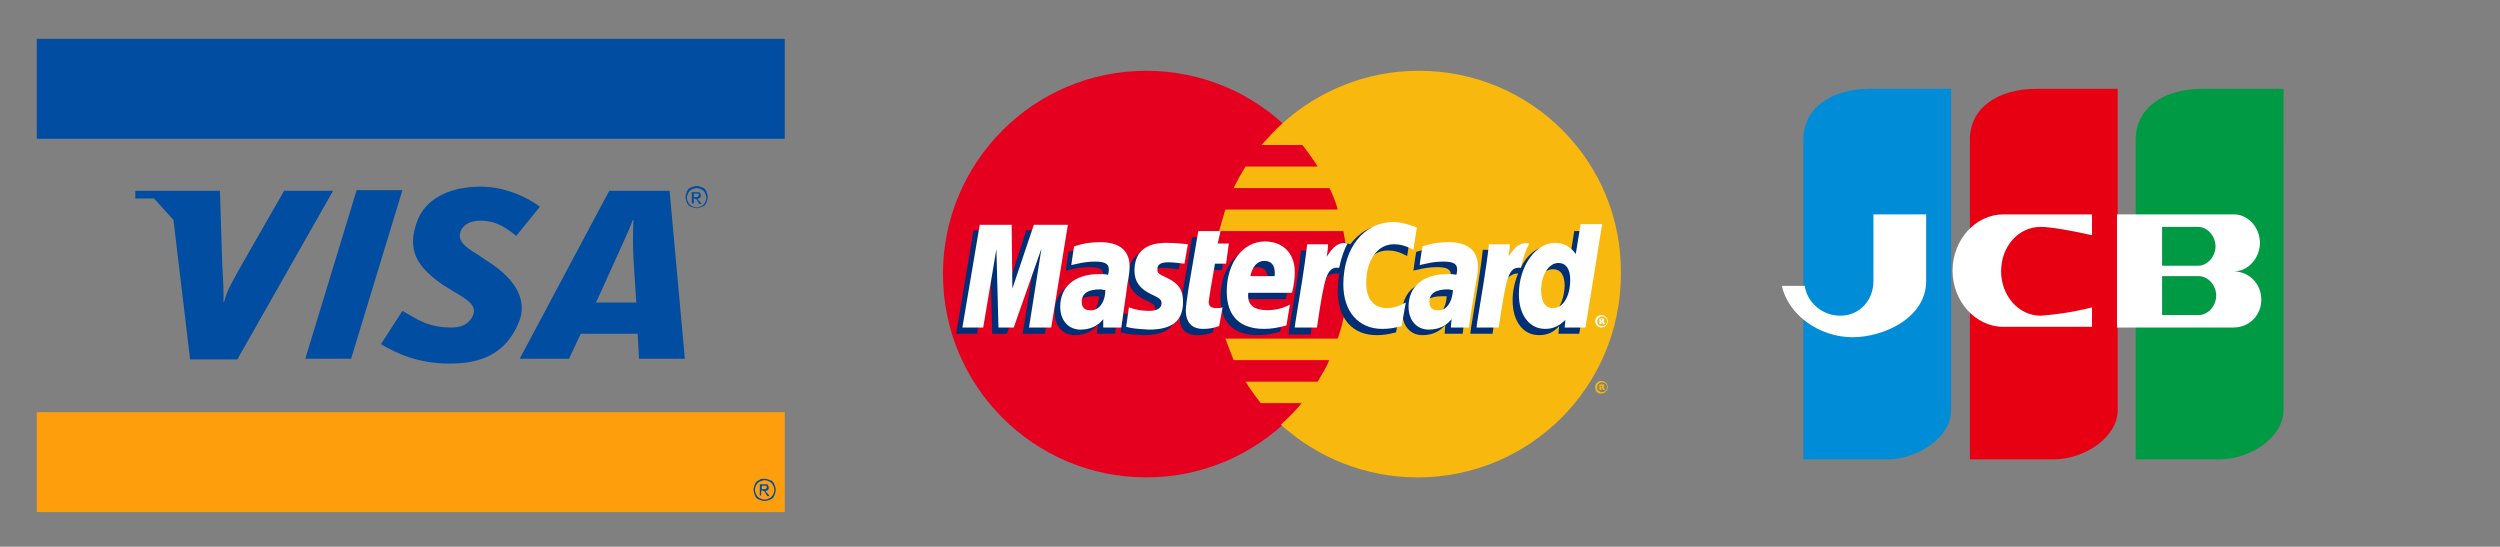
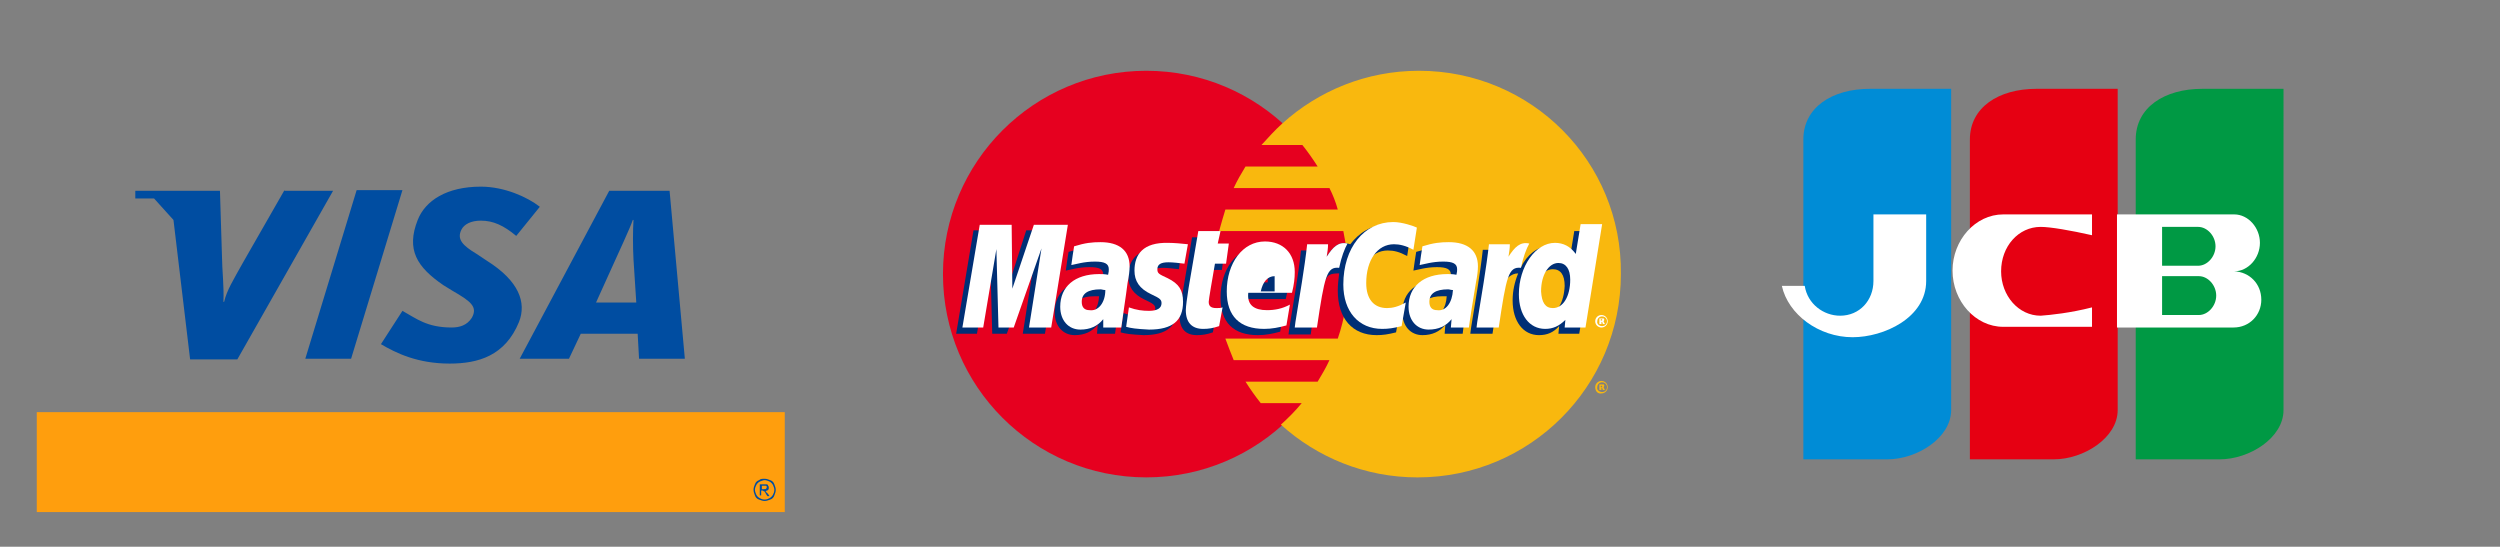
<svg xmlns="http://www.w3.org/2000/svg" version="1.1" id="圖層_1" x="0px" y="0px" viewBox="0 0 360.3 78.8" style="enable-background:new 0 0 360.3 78.8;" xml:space="preserve">
  <rect x="0" y="0" width="360.3" height="78.8" fill="#808080" stroke="none" />
  <style type="text/css">
	.st0{display:none;fill-rule:evenodd;clip-rule:evenodd;fill:#FFFFFF;stroke:#004DA1;stroke-width:2;stroke-miterlimit:10;}
	.st1{fill-rule:evenodd;clip-rule:evenodd;fill:#004DA1;}
	.st2{fill-rule:evenodd;clip-rule:evenodd;fill:#FF9E0D;}
	.st3{fill:#004DA1;}
	.st4{display:none;fill-rule:evenodd;clip-rule:evenodd;fill:#FFFFFF;stroke:#000000;stroke-miterlimit:10;}
	.st5{fill:#E6001F;}
	.st6{fill:#F9B80E;}
	.st7{fill:#002F75;}
	.st8{fill:#FFFFFF;}
	.st9{fill-rule:evenodd;clip-rule:evenodd;fill:#008CD6;}
	.st10{fill-rule:evenodd;clip-rule:evenodd;fill:#E60012;}
	.st11{fill-rule:evenodd;clip-rule:evenodd;fill:#009944;}
	.st12{fill-rule:evenodd;clip-rule:evenodd;fill:#FFFFFF;}
</style>
  <g>
    <rect x="2.2" y="1.9" class="st0" width="114.1" height="75.1" />
    <path class="st1" d="M44,51.7l7.4-24.3h6.6l-7.4,24.3H44z M41,27.4l-5.9,10.3c-1.5,2.7-2.4,4.1-2.8,5.8h-0.1   c0.1-2.2-0.2-4.8-0.2-6.3l-0.3-9.7l-2.3,0h-9.9v1.1l2.7,0l2.8,3.1l2.4,20.1h6.8l13.8-24.3H41z M92.1,51.7l-0.2-3.6l-8.2,0L82,51.7   h-7.1l12.9-24.2h8.7l2.2,24.2H92.1z M91.3,37.4c-0.1-1.8-0.1-4.2,0-5.7h-0.1c-0.4,1.2-2.1,4.8-2.9,6.6l-2.4,5.3h5.8L91.3,37.4z    M64.8,52.4c-4.6,0-7.7-1.5-9.9-2.8l3.1-4.8c2,1.1,3.5,2.4,7.1,2.4c1.1,0,2.2-0.3,2.9-1.4c0.9-1.6-0.2-2.4-2.8-3.9l-1.3-0.8   c-3.8-2.6-5.4-5.1-3.7-9.4c1.1-2.8,4.2-4.8,9.1-4.8c3.4,0,6.7,1.5,8.5,2.9L74.4,34c-1.8-1.5-3.3-2.2-5.1-2.2   c-1.4,0-2.4,0.5-2.8,1.3c-0.7,1.4,0.2,2.3,2.2,3.5l1.5,1c4.6,2.9,5.7,6,4.6,8.8C72.8,51.3,68.9,52.4,64.8,52.4z" />
-     <rect x="5.3" y="5.6" class="st1" width="107.8" height="14.4" />
    <rect x="5.3" y="59.4" class="st2" width="107.8" height="14.4" />
    <g>
-       <path class="st3" d="M100.4,26.8c0.3,0,0.5,0.1,0.8,0.2c0.3,0.1,0.5,0.3,0.6,0.6s0.2,0.5,0.2,0.8c0,0.3-0.1,0.5-0.2,0.8    c-0.1,0.3-0.3,0.5-0.6,0.6s-0.5,0.2-0.8,0.2s-0.5-0.1-0.8-0.2s-0.5-0.3-0.6-0.6c-0.1-0.3-0.2-0.5-0.2-0.8c0-0.3,0.1-0.6,0.2-0.8    c0.1-0.3,0.3-0.5,0.6-0.6C99.9,26.9,100.1,26.8,100.4,26.8z M100.4,27.1c-0.2,0-0.4,0.1-0.7,0.2c-0.2,0.1-0.4,0.3-0.5,0.5    c-0.1,0.2-0.2,0.4-0.2,0.7c0,0.2,0.1,0.5,0.2,0.7c0.1,0.2,0.3,0.4,0.5,0.5c0.2,0.1,0.4,0.2,0.7,0.2s0.5-0.1,0.7-0.2    c0.2-0.1,0.4-0.3,0.5-0.5c0.1-0.2,0.2-0.4,0.2-0.7c0-0.2-0.1-0.5-0.2-0.7c-0.1-0.2-0.3-0.4-0.5-0.5S100.6,27.1,100.4,27.1z     M99.7,29.4v-1.7h0.6c0.2,0,0.4,0,0.4,0c0.1,0,0.2,0.1,0.2,0.2c0.1,0.1,0.1,0.2,0.1,0.3c0,0.1,0,0.2-0.1,0.3    c-0.1,0.1-0.2,0.1-0.4,0.2c0.1,0,0.1,0.1,0.1,0.1c0.1,0.1,0.2,0.2,0.3,0.3l0.2,0.3h-0.3l-0.2-0.3c-0.1-0.2-0.2-0.4-0.3-0.4    c-0.1,0-0.1-0.1-0.2-0.1H100v0.7H99.7z M100,28.4h0.3c0.2,0,0.3,0,0.3-0.1c0.1,0,0.1-0.1,0.1-0.2c0-0.1,0-0.1,0-0.1    c0,0-0.1-0.1-0.1-0.1c-0.1,0-0.1,0-0.3,0H100V28.4z" />
-     </g>
+       </g>
    <g>
      <path class="st3" d="M110.2,69c0.3,0,0.5,0.1,0.8,0.2c0.3,0.1,0.5,0.3,0.6,0.6s0.2,0.5,0.2,0.8c0,0.3-0.1,0.5-0.2,0.8    c-0.1,0.3-0.3,0.5-0.6,0.6s-0.5,0.2-0.8,0.2s-0.5-0.1-0.8-0.2s-0.5-0.3-0.6-0.6c-0.1-0.3-0.2-0.5-0.2-0.8c0-0.3,0.1-0.6,0.2-0.8    c0.1-0.3,0.3-0.5,0.6-0.6C109.6,69,109.9,69,110.2,69z M110.2,69.2c-0.2,0-0.4,0.1-0.7,0.2c-0.2,0.1-0.4,0.3-0.5,0.5    c-0.1,0.2-0.2,0.4-0.2,0.7c0,0.2,0.1,0.5,0.2,0.7c0.1,0.2,0.3,0.4,0.5,0.5c0.2,0.1,0.4,0.2,0.7,0.2s0.5-0.1,0.7-0.2    c0.2-0.1,0.4-0.3,0.5-0.5c0.1-0.2,0.2-0.4,0.2-0.7c0-0.2-0.1-0.5-0.2-0.7c-0.1-0.2-0.3-0.4-0.5-0.5S110.4,69.2,110.2,69.2z     M109.5,71.5v-1.7h0.6c0.2,0,0.4,0,0.4,0c0.1,0,0.2,0.1,0.2,0.2c0.1,0.1,0.1,0.2,0.1,0.3c0,0.1,0,0.2-0.1,0.3    c-0.1,0.1-0.2,0.1-0.4,0.2c0.1,0,0.1,0.1,0.1,0.1c0.1,0.1,0.2,0.2,0.3,0.3l0.2,0.3h-0.3l-0.2-0.3c-0.1-0.2-0.2-0.4-0.3-0.4    c-0.1,0-0.1-0.1-0.2-0.1h-0.2v0.7H109.5z M109.8,70.5h0.3c0.2,0,0.3,0,0.3-0.1c0.1,0,0.1-0.1,0.1-0.2c0-0.1,0-0.1,0-0.1    c0,0-0.1-0.1-0.1-0.1c-0.1,0-0.1,0-0.3,0h-0.3V70.5z" />
    </g>
  </g>
  <g>
    <rect x="127.8" y="1.9" class="st4" width="114.1" height="75.1" />
    <g>
      <g>
        <g>
          <circle class="st5" cx="165.2" cy="39.5" r="29.3" />
          <g>
            <path class="st6" d="M204.5,10.2c-7.6,0-14.5,2.9-19.7,7.6c-1.1,1-2,2-3,3.1h5.9c0.8,1,1.5,2,2.2,3.1h-10.4       c-0.6,1-1.2,2-1.7,3.1h13.8c0.5,1,0.9,2,1.2,3.1h-16.2c-0.3,1-0.6,2-0.9,3.1h17.9c0.4,2,0.7,4.1,0.7,6.2c0,3.3-0.5,6.4-1.5,9.3       h-16.2c0.4,1.1,0.8,2.1,1.2,3.1h13.8c-0.5,1.1-1.1,2.1-1.7,3.1h-10.4c0.7,1.1,1.4,2.1,2.2,3.1h5.9c-0.9,1.1-1.9,2.1-3,3.1       c5.2,4.7,12.1,7.6,19.7,7.6c16.2,0,29.3-13.1,29.3-29.3C233.8,23.3,220.7,10.2,204.5,10.2z" />
          </g>
        </g>
        <path class="st6" d="M229.9,55.8c0-0.5,0.4-0.9,0.9-0.9c0.5,0,0.9,0.4,0.9,0.9c0,0.5-0.4,0.9-0.9,0.9     C230.3,56.8,229.9,56.4,229.9,55.8z M230.9,56.5c0.4,0,0.7-0.3,0.7-0.7c0-0.4-0.3-0.7-0.7-0.7c-0.4,0-0.7,0.3-0.7,0.7     C230.1,56.2,230.5,56.5,230.9,56.5z M230.7,56.2h-0.2v-0.8h0.4c0.1,0,0.1,0,0.2,0c0.1,0,0.1,0.1,0.1,0.2c0,0.1-0.1,0.2-0.1,0.2     l0.2,0.4H231l-0.1-0.3h-0.1V56.2z M230.7,55.8h0.1c0,0,0.1,0,0.1,0c0,0,0-0.1,0-0.1c0,0,0-0.1,0-0.1c0,0-0.1,0-0.1,0h-0.1V55.8z" />
      </g>
      <g>
        <g>
          <path class="st7" d="M158.4,42.7c-0.3,0-0.5,0-0.7,0c-1.8,0-2.7,0.6-2.7,1.8c0,0.8,0.4,1.2,1.1,1.2      C157.4,45.7,158.3,44.5,158.4,42.7z M160.7,48.1c-0.4,0-2.6,0-2.6,0l0.1-1.3c-0.8,1-1.9,1.5-3.3,1.5c-1.7,0-2.9-1.3-2.9-3.3      c0-2.9,2.1-4.7,5.6-4.7c0.4,0,0.8,0,1.3,0.1c0.1-0.4,0.1-0.6,0.1-0.8c0-0.8-0.5-1.1-2-1.1c-1.6,0-2.8,0.4-3.4,0.5      c0-0.2,0.4-2.7,0.4-2.7c1.6-0.5,2.6-0.6,3.8-0.6c2.7,0,4.2,1.2,4.2,3.5c0,0.6-0.1,1.4-0.3,2.4C161.4,43.4,160.8,47.2,160.7,48.1      z" />
          <polygon class="st7" points="150.6,48.1 147.4,48.1 149.2,36.7 145.1,48.1 143,48.1 142.7,36.7 140.8,48.1 137.8,48.1       140.3,33.2 144.9,33.2 145.2,41.6 147.9,33.2 153,33.2     " />
          <path class="st7" d="M208.5,42.7c-0.3,0-0.5,0-0.7,0c-1.8,0-2.7,0.6-2.7,1.8c0,0.8,0.4,1.2,1.1,1.2      C207.5,45.7,208.4,44.5,208.5,42.7z M210.8,48.1c-0.4,0-2.6,0-2.6,0l0.1-1.3c-0.8,1-1.9,1.5-3.3,1.5c-1.7,0-2.9-1.3-2.9-3.3      c0-2.9,2.1-4.7,5.6-4.7c0.4,0,0.8,0,1.3,0.1c0.1-0.4,0.1-0.6,0.1-0.8c0-0.8-0.6-1.1-2-1.1c-1.6,0-2.8,0.4-3.4,0.5      c0-0.2,0.4-2.7,0.4-2.7c1.6-0.5,2.6-0.6,3.8-0.6c2.7,0,4.2,1.2,4.2,3.5c0,0.6-0.1,1.4-0.3,2.4C211.4,43.4,210.9,47.2,210.8,48.1      z" />
          <path class="st7" d="M174.8,47.9c-0.9,0.3-1.5,0.4-2.3,0.4c-1.6,0-2.5-0.9-2.5-2.7c0-0.5,0.2-1.9,0.4-3.2      c0.2-1.1,1.4-8.2,1.4-8.2h3.2l-0.4,1.8h1.9l-0.4,2.9h-1.9c-0.4,2.3-0.9,5.2-0.9,5.5c0,0.6,0.3,0.9,1.1,0.9c0.4,0,0.6,0,0.9-0.1      L174.8,47.9z" />
          <path class="st7" d="M184.5,47.8c-1.1,0.3-2.1,0.5-3.2,0.5c-3.5,0-5.4-1.8-5.4-5.4c0-4.1,2.3-7.2,5.5-7.2c2.6,0,4.3,1.7,4.3,4.4      c0,0.9-0.1,1.8-0.4,3H179c-0.2,1.7,0.9,2.5,2.7,2.5c1.1,0,2.2-0.2,3.3-0.8L184.5,47.8z M182.7,40.7c0-0.3,0.3-2.2-1.5-2.2      c-1,0-1.7,0.8-2,2.2H182.7z" />
          <path class="st7" d="M162.6,39.8c0,1.5,0.7,2.6,2.4,3.4c1.3,0.6,1.5,0.8,1.5,1.3c0,0.8-0.6,1.1-1.8,1.1c-0.9,0-1.8-0.1-2.8-0.5      c0,0-0.4,2.7-0.4,2.8c0.7,0.2,1.4,0.3,3.3,0.4c3.4,0,4.9-1.3,4.9-4c0-1.7-0.6-2.6-2.2-3.4c-1.3-0.6-1.5-0.7-1.5-1.3      c0-0.7,0.5-1,1.6-1c0.6,0,1.5,0.1,2.3,0.2l0.4-2.8c-0.8-0.1-2.1-0.2-2.8-0.2C163.8,35.7,162.6,37.6,162.6,39.8z" />
          <path class="st7" d="M200,36.1c0.9,0,1.7,0.2,2.8,0.8l0.5-3.2c-0.5-0.2-2.1-1.3-3.5-1.3c-2.1,0-3.9,1.1-5.2,2.8      c-1.8-0.6-2.6,0.6-3.5,1.9l-0.8,0.2c0.1-0.4,0.1-0.8,0.1-1.2h-2.9c-0.4,3.7-1.1,7.5-1.7,11.3l-0.1,0.8h3.2      c0.5-3.5,0.8-5.7,1-7.2l1.2-0.7c0.2-0.7,0.7-0.9,1.9-0.9c-0.1,0.8-0.2,1.6-0.2,2.5c0,4,2.1,6.4,5.6,6.4c0.9,0,1.6-0.1,2.8-0.4      l0.6-3.4c-1.1,0.5-1.9,0.8-2.7,0.8c-1.8,0-3-1.4-3-3.6C195.9,38.4,197.6,36.1,200,36.1z" />
          <path class="st7" d="M226.9,33.2l-0.7,4.3c-0.9-1.1-1.8-2-3-2c-1.6,0-3.1,1.2-4,3c-1.3-0.3-2.7-0.7-2.7-0.7v0      c0.1-1,0.2-1.6,0.1-1.8h-2.9c-0.4,3.7-1.1,7.5-1.7,11.3l-0.1,0.8h3.2c0.4-2.8,0.8-5.1,1-6.9c1.1-1,1.6-1.8,2.7-1.8      c-0.5,1.2-0.8,2.5-0.8,3.9c0,3,1.5,5,3.8,5c1.2,0,2.1-0.4,2.9-1.3l-0.1,1.1h3l2.4-14.8H226.9z M222.9,45.3      c-1.1,0-1.6-0.8-1.6-2.4c0-2.4,1-4.1,2.5-4.1c1.1,0,1.7,0.8,1.7,2.4C225.4,43.6,224.4,45.3,222.9,45.3z" />
        </g>
        <g>
          <polygon class="st8" points="151.5,47.2 148.3,47.2 150.1,35.8 146.1,47.2 143.9,47.2 143.6,35.9 141.7,47.2 138.7,47.2       141.2,32.4 145.8,32.4 145.9,41.6 149,32.4 153.9,32.4     " />
          <path class="st8" d="M159.3,41.8c-0.3,0-0.5-0.1-0.7-0.1c-1.8,0-2.7,0.6-2.7,1.8c0,0.8,0.4,1.2,1.1,1.2      C158.3,44.9,159.3,43.6,159.3,41.8z M161.6,47.2c-0.4,0-2.6,0-2.6,0L159,46c-0.8,1-1.9,1.5-3.3,1.5c-1.7,0-2.9-1.3-2.9-3.3      c0-2.9,2.1-4.7,5.6-4.7c0.4,0,0.8,0,1.3,0.1c0.1-0.4,0.1-0.6,0.1-0.8c0-0.8-0.6-1.1-2-1.1c-1.6,0-2.8,0.4-3.4,0.5      c0-0.2,0.4-2.7,0.4-2.7c1.6-0.5,2.6-0.6,3.8-0.6c2.7,0,4.2,1.2,4.2,3.5c0,0.6-0.1,1.4-0.3,2.4C162.3,42.5,161.7,46.3,161.6,47.2      z" />
          <path class="st8" d="M204.2,32.8l-0.5,3.2c-1.1-0.6-2-0.8-2.8-0.8c-2.4,0-4,2.3-4,5.6c0,2.3,1.1,3.6,3,3.6      c0.8,0,1.6-0.2,2.7-0.8L202,47c-1.2,0.3-1.9,0.4-2.8,0.4c-3.4,0-5.6-2.5-5.6-6.4c0-5.3,3-9,7.2-9      C202.1,32,203.8,32.6,204.2,32.8z" />
          <path class="st8" d="M209.4,41.8c-0.3,0-0.5-0.1-0.7-0.1c-1.8,0-2.7,0.6-2.7,1.8c0,0.8,0.4,1.2,1.1,1.2      C208.4,44.9,209.3,43.6,209.4,41.8z M211.7,47.2c-0.4,0-2.6,0-2.6,0l0.1-1.2c-0.8,1-1.9,1.5-3.3,1.5c-1.7,0-2.9-1.3-2.9-3.3      c0-2.9,2.1-4.7,5.6-4.7c0.4,0,0.8,0,1.3,0.1c0.1-0.4,0.1-0.6,0.1-0.8c0-0.8-0.6-1.1-2-1.1c-1.6,0-2.8,0.4-3.4,0.5      c0-0.2,0.4-2.7,0.4-2.7c1.6-0.5,2.6-0.6,3.8-0.6c2.7,0,4.2,1.2,4.2,3.5c0,0.6-0.1,1.4-0.3,2.4C212.4,42.5,211.8,46.3,211.7,47.2      z" />
          <path class="st8" d="M175.7,47c-0.9,0.3-1.5,0.4-2.3,0.4c-1.6,0-2.5-0.9-2.5-2.7c0-0.5,0.2-1.9,0.4-3.2c0.2-1.1,1.4-8.2,1.4-8.2      h3.2l-0.4,1.8h1.6l-0.4,2.9h-1.6c-0.4,2.3-0.9,5.2-0.9,5.5c0,0.6,0.3,0.9,1.1,0.9c0.4,0,0.6,0,0.9-0.1L175.7,47z" />
-           <path class="st8" d="M185.4,46.9c-1.1,0.3-2.1,0.5-3.2,0.5c-3.5,0-5.4-1.8-5.4-5.4c0-4.1,2.3-7.2,5.5-7.2c2.6,0,4.3,1.7,4.3,4.4      c0,0.9-0.1,1.8-0.4,3h-6.3c-0.2,1.8,0.9,2.5,2.7,2.5c1.1,0,2.2-0.2,3.3-0.8L185.4,46.9z M183.7,39.8c0-0.3,0.3-2.2-1.5-2.2      c-1,0-1.7,0.8-2,2.2H183.7z" />
+           <path class="st8" d="M185.4,46.9c-1.1,0.3-2.1,0.5-3.2,0.5c-3.5,0-5.4-1.8-5.4-5.4c0-4.1,2.3-7.2,5.5-7.2c2.6,0,4.3,1.7,4.3,4.4      c0,0.9-0.1,1.8-0.4,3h-6.3c-0.2,1.8,0.9,2.5,2.7,2.5c1.1,0,2.2-0.2,3.3-0.8L185.4,46.9z M183.7,39.8c-1,0-1.7,0.8-2,2.2H183.7z" />
          <path class="st8" d="M163.5,39c0,1.5,0.7,2.6,2.4,3.4c1.3,0.6,1.5,0.8,1.5,1.3c0,0.7-0.6,1.1-1.8,1.1c-0.9,0-1.8-0.1-2.9-0.5      c0,0-0.4,2.7-0.4,2.8c0.7,0.2,1.4,0.3,3.3,0.4c3.4,0,4.9-1.3,4.9-4c0-1.7-0.6-2.6-2.2-3.4c-1.3-0.6-1.5-0.7-1.5-1.3      c0-0.7,0.5-1,1.6-1c0.6,0,1.5,0.1,2.3,0.2l0.5-2.8c-0.8-0.1-2.1-0.2-2.8-0.2C164.7,34.9,163.5,36.7,163.5,39z" />
          <path class="st8" d="M228.5,47.2h-3l0.1-1.1c-0.9,0.9-1.8,1.3-2.9,1.3c-2.3,0-3.8-2-3.8-5c0-4,2.4-7.4,5.2-7.4      c1.2,0,2.2,0.5,3,1.6l0.7-4.3h3.1L228.5,47.2z M223.8,44.4c1.5,0,2.5-1.7,2.5-4.1c0-1.5-0.6-2.4-1.7-2.4c-1.4,0-2.5,1.7-2.5,4.1      C222.2,43.6,222.7,44.4,223.8,44.4z" />
          <path class="st8" d="M214.6,35.1c-0.4,3.7-1.1,7.5-1.7,11.3l-0.1,0.8h3.2c1.1-7.4,1.4-8.8,3.2-8.6c0.3-1.5,0.8-2.8,1.2-3.5      c-1.3-0.3-2.1,0.5-3,1.9c0.1-0.6,0.2-1.2,0.2-1.8H214.6z" />
          <path class="st8" d="M188.4,35.1c-0.4,3.7-1.1,7.5-1.7,11.3l-0.1,0.8h3.2c1.1-7.4,1.4-8.8,3.2-8.6c0.3-1.5,0.8-2.8,1.2-3.5      c-1.3-0.3-2.1,0.5-3,1.9c0.1-0.6,0.2-1.2,0.2-1.8H188.4z" />
          <g>
            <path class="st8" d="M229.9,46.3c0-0.5,0.4-0.9,0.9-0.9c0.5,0,0.9,0.4,0.9,0.9c0,0.5-0.4,0.9-0.9,0.9       C230.3,47.2,229.9,46.8,229.9,46.3z M230.9,47c0.4,0,0.7-0.3,0.7-0.7c0-0.4-0.3-0.7-0.7-0.7c-0.4,0-0.7,0.3-0.7,0.7       C230.1,46.7,230.5,47,230.9,47z M230.7,46.7h-0.2v-0.8h0.4c0.1,0,0.1,0,0.2,0c0.1,0,0.1,0.1,0.1,0.2c0,0.1-0.1,0.2-0.1,0.2       l0.2,0.4H231l-0.1-0.3h-0.1V46.7z M230.7,46.2h0.1c0,0,0.1,0,0.1,0c0,0,0-0.1,0-0.1c0,0,0-0.1,0-0.1c0,0-0.1,0-0.1,0h-0.1V46.2       z" />
          </g>
        </g>
      </g>
    </g>
  </g>
  <g>
    <rect x="235.9" y="1.9" class="st4" width="114.1" height="75.1" />
    <g>
      <path class="st9" d="M259.9,66.2H272c4.3,0,9.2-3.1,9.2-7.1V12.8h-11.7c-5.5,0-9.6,2.7-9.6,7.3V66.2z" />
      <path class="st10" d="M283.9,66.2H296c4.3,0,9.2-3.1,9.2-7.1V12.8h-11.7c-5.5,0-9.6,2.7-9.6,7.3V66.2z" />
      <path class="st11" d="M307.8,66.2h12.1c4.3,0,9.2-3.1,9.2-7.1V12.8h-11.7c-5.5,0-9.6,2.7-9.6,7.3V66.2z" />
      <path class="st12" d="M260.1,41.2h-3.3c0.9,4.1,5.3,7.4,10.2,7.4c4.5,0,10.6-2.8,10.6-8.1v-9.6h-7.6v9.6c0,2.8-2,5-4.8,5    C262.8,45.5,260.5,43.8,260.1,41.2z" />
      <path class="st12" d="M325.9,43.2c0,2.2-1.7,4-4,4h-16.8V30.9H322c2,0,3.7,1.9,3.7,4.1c0,2.2-1.7,4.1-3.7,4.1    C324.2,39.2,325.9,40.9,325.9,43.2z M311.6,38.3L311.6,38.3h5.2c1.3,0,2.5-1.3,2.5-2.8c0-1.5-1.2-2.8-2.5-2.8h-5.2V38.3z     M316.9,45.4L316.9,45.4c1.3,0,2.5-1.3,2.5-2.8c0-1.5-1.2-2.8-2.5-2.8h-5.3v5.6H316.9z" />
      <path class="st12" d="M301.5,44.3v2.8h-12.8c-4,0-7.3-3.7-7.3-8.1s3.3-8.1,7.3-8.1h12.8v3c-3.1-0.7-6-1.2-7.4-1.2    c-3.2,0-5.7,2.8-5.7,6.4c0,3.5,2.5,6.4,5.7,6.4C295.5,45.4,298.4,45.1,301.5,44.3z" />
    </g>
  </g>
</svg>